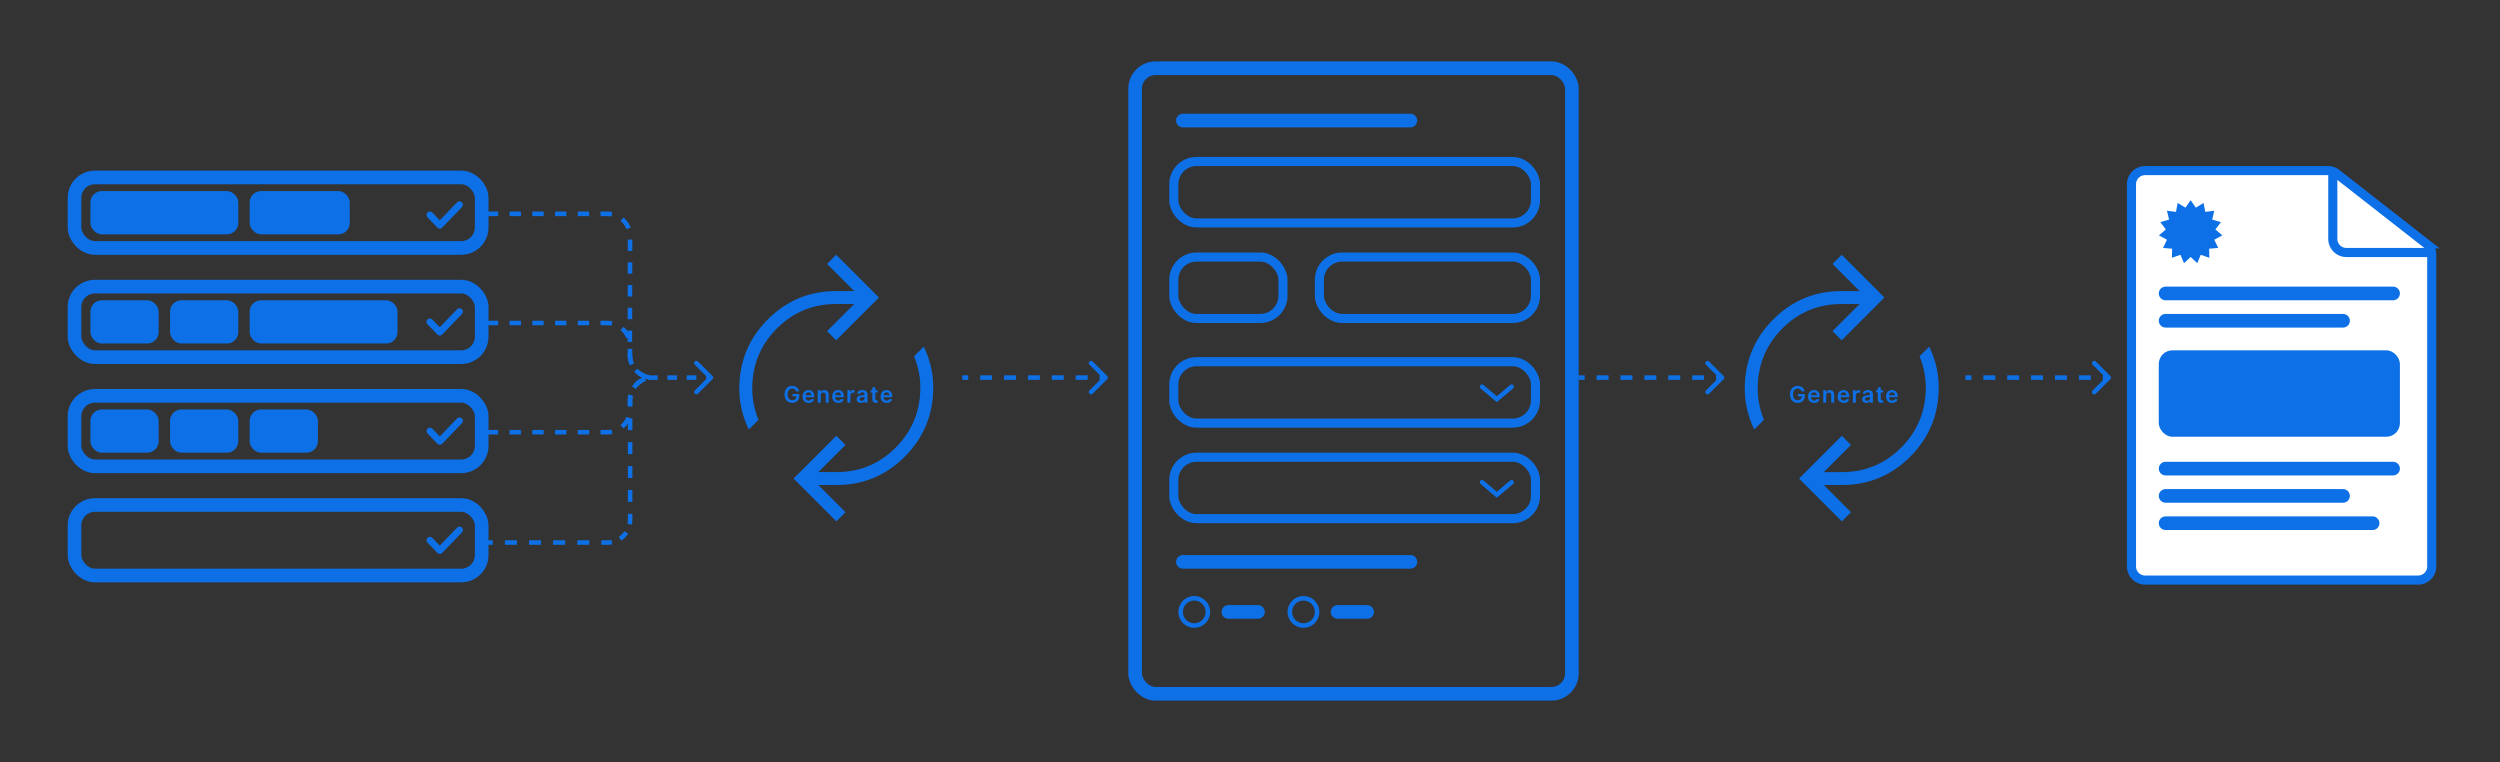
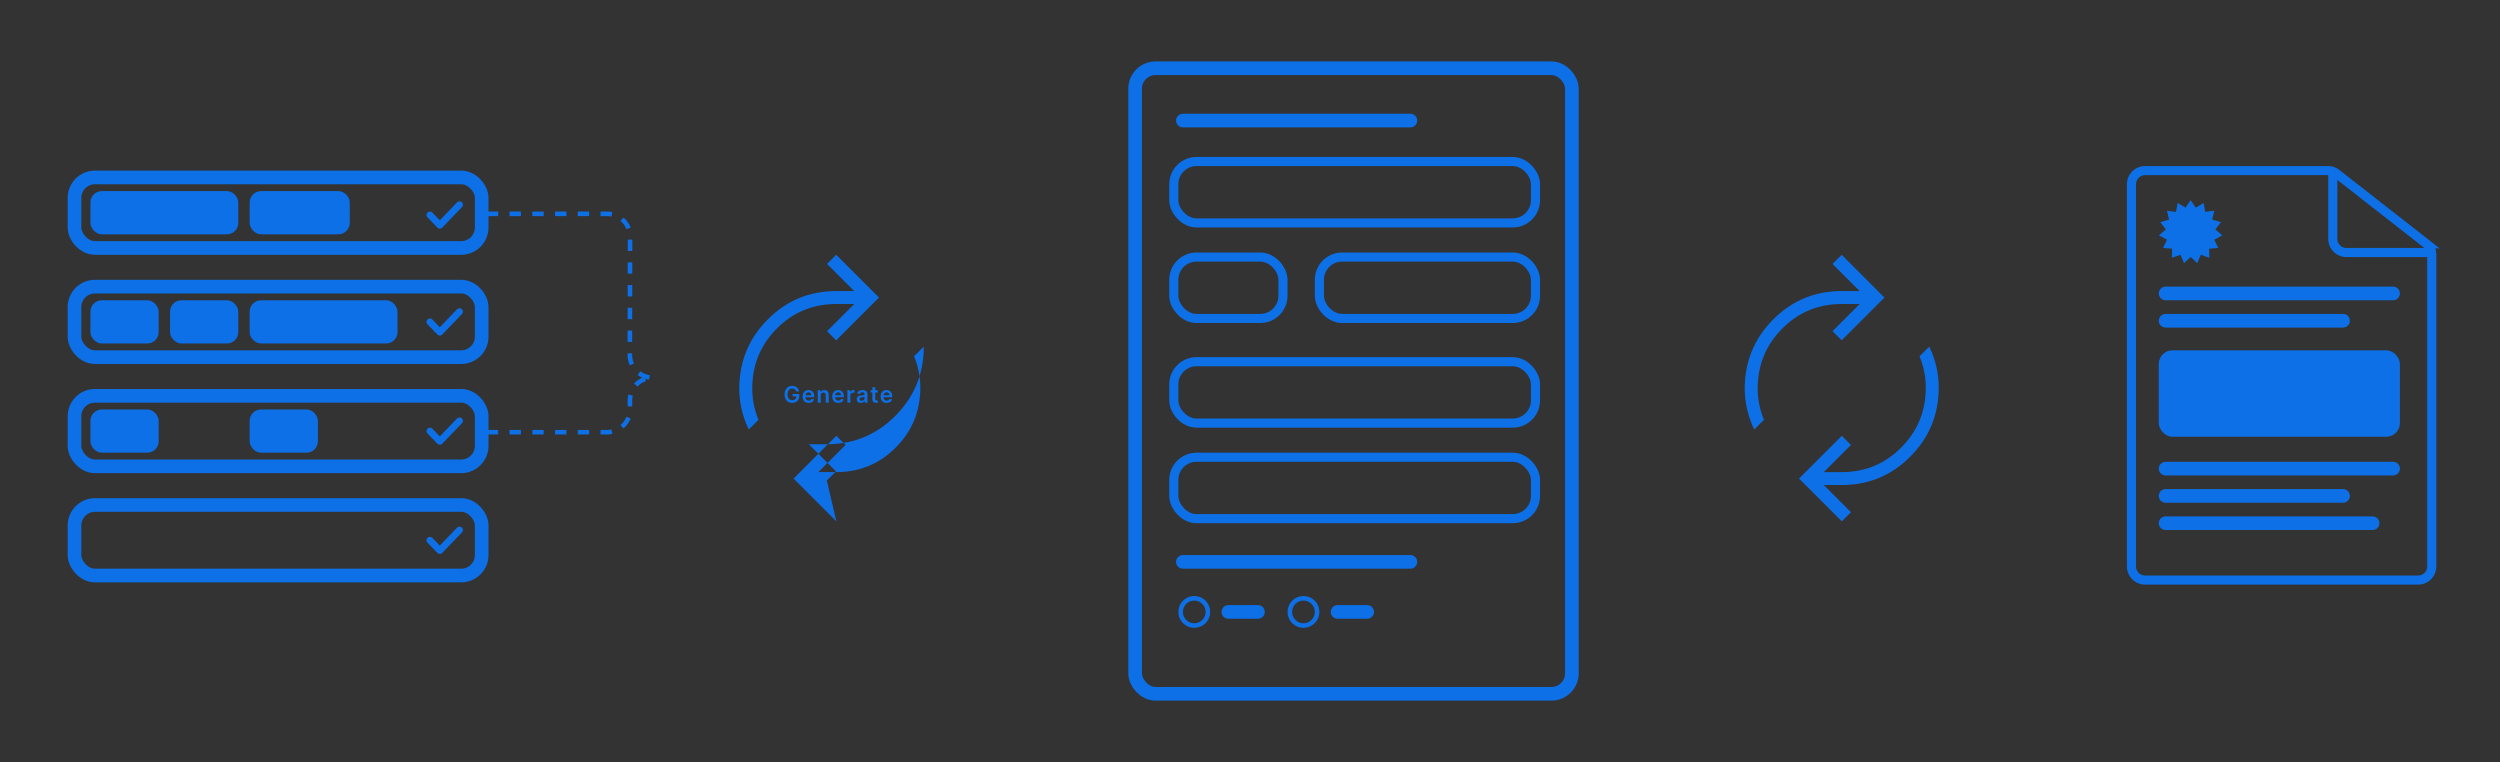
<svg xmlns="http://www.w3.org/2000/svg" width="1099" height="335" fill="none">
  <rect width="100%" height="100%" fill="#333333" stroke="none" />
-   <path fill="#fff" d="M943 255h120c3.31 0 6-2.686 6-6V111.926a5.99 5.99 0 0 0-2.31-4.728l-39.56-30.925a6.023 6.023 0 0 0-3.7-1.273H943a6 6 0 0 0-6 6v168a6 6 0 0 0 6 6Z" />
  <path stroke="#0D70E7" stroke-width="4" d="M1068 111h-36.5c-3.31 0-6-2.686-6-6V76m43.5 35.926V249c0 3.314-2.69 6-6 6H943a6 6 0 0 1-6-6V81a6 6 0 0 1 6-6h80.43c1.34 0 2.64.448 3.7 1.273l39.56 30.925a5.99 5.99 0 0 1 2.31 4.728Z" />
  <rect width="106" height="38" x="949" y="154" fill="#0D70E7" rx="6" />
  <path stroke="#0D70E7" stroke-linecap="round" stroke-width="6" d="M1052 129H952m78 12h-78m100 65H952m78 12h-78m91 12h-91" />
  <path fill="#0D70E7" d="m963 88 2.276 3.291 3.418-2.08.741 3.932 3.969-.51-.923 3.893 3.834 1.148-2.427 3.182 3.035 2.607-3.511 1.92 1.712 3.617-3.988.326.093 4-3.776-1.325-1.542 3.693-2.911-2.746-2.911 2.746-1.542-3.693-3.776 1.325.093-4-3.988-.326 1.712-3.617-3.511-1.92 3.035-2.607-2.427-3.182 3.834-1.148-.923-3.894 3.969.51.741-3.932 3.418 2.081L963 88Z" />
  <path stroke="#0D70E7" stroke-linecap="round" stroke-width="6" d="M620 247H520M620 53H520m33 216h-13m61 0h-13" />
  <rect width="179" height="31" x="32.75" y="78" stroke="#0D70E7" stroke-width="6" rx="9" />
  <rect width="192" height="275" x="499" y="30" stroke="#0D70E7" stroke-width="6" rx="9" />
  <rect width="159" height="27" x="516" y="71" stroke="#0D70E7" stroke-width="4" rx="10" />
  <rect width="159" height="27" x="516" y="159" stroke="#0D70E7" stroke-width="4" rx="10" />
  <rect width="159" height="27" x="516" y="201" stroke="#0D70E7" stroke-width="4" rx="10" />
  <rect width="48" height="27" x="516" y="113" stroke="#0D70E7" stroke-width="4" rx="10" />
  <rect width="95" height="27" x="580" y="113" stroke="#0D70E7" stroke-width="4" rx="10" />
  <rect width="65" height="19" x="39.75" y="84" fill="#0D70E7" rx="5" />
  <rect width="44" height="19" x="109.75" y="84" fill="#0D70E7" rx="5" />
  <rect width="30" height="19" x="39.75" y="132" fill="#0D70E7" rx="5" />
  <rect width="30" height="19" x="39.75" y="180" fill="#0D70E7" rx="5" />
-   <rect width="30" height="19" x="74.75" y="180" fill="#0D70E7" rx="5" />
  <rect width="30" height="19" x="109.75" y="180" fill="#0D70E7" rx="5" />
  <mask id="a" fill="#fff">
    <rect width="30" height="19" x="39.75" y="228" rx="5" />
  </mask>
  <rect width="30" height="19" x="39.75" y="228" fill="#0D70E7" stroke="#0D70E7" stroke-width="12" mask="url(#a)" rx="5" />
  <mask id="b" fill="#fff">
    <rect width="30" height="19" x="74.75" y="228" rx="5" />
  </mask>
  <rect width="30" height="19" x="74.75" y="228" fill="#0D70E7" stroke="#0D70E7" stroke-width="12" mask="url(#b)" rx="5" />
  <mask id="c" fill="#fff">
    <rect width="30" height="19" x="109.75" y="228" rx="5" />
  </mask>
  <rect width="30" height="19" x="109.75" y="228" fill="#0D70E7" stroke="#0D70E7" stroke-width="12" mask="url(#c)" rx="5" />
  <rect width="179" height="31" x="32.75" y="174" stroke="#0D70E7" stroke-width="6" rx="9" />
  <rect width="30" height="19" x="74.75" y="132" fill="#0D70E7" rx="5" />
  <rect width="65" height="19" x="109.75" y="132" fill="#0D70E7" rx="5" />
  <rect width="179" height="31" x="32.75" y="126" stroke="#0D70E7" stroke-width="6" rx="9" />
  <rect width="179" height="31" x="32.75" y="222" stroke="#0D70E7" stroke-width="6" rx="9" />
  <path stroke="#0D70E7" stroke-linecap="round" stroke-linejoin="round" stroke-width="3" d="m189 94.5 4.334 4.5L202 90m-13 51.5 4.334 4.5 8.666-9m-13 52.5 4.334 4.5 8.666-9m-13 52.5 4.334 4.5 8.666-9" />
-   <path fill="#0D70E7" d="M329.175 188.798a42.272 42.272 0 0 1-3.104-8.733 39.868 39.868 0 0 1-1.071-9.192c0-11.893 4.15-22.018 12.451-30.377 8.299-8.358 18.359-12.537 30.178-12.537h7.881l-11.936-11.936 4.023-4.023 18.801 18.801-18.801 18.801-4.023-4.023 11.936-11.936h-7.881c-10.274 0-19 3.613-26.178 10.838-7.178 7.225-10.767 16.022-10.767 26.392 0 2.244.23 4.532.689 6.864a35.323 35.323 0 0 0 2.065 6.798l-4.263 4.263Zm38.487 40.379-18.801-18.801 18.801-18.801 4.023 4.023-11.936 11.936h7.88c10.275 0 19.001-3.613 26.179-10.838 7.178-7.225 10.767-16.022 10.767-26.392 0-2.244-.23-4.532-.689-6.865a35.335 35.335 0 0 0-2.065-6.797l4.263-4.263a42.211 42.211 0 0 1 3.103 8.733 39.814 39.814 0 0 1 1.072 9.192c0 11.893-4.15 22.018-12.451 30.377-8.299 8.358-18.359 12.537-30.179 12.537h-7.88l11.936 11.936-4.023 4.023Z" />
+   <path fill="#0D70E7" d="M329.175 188.798a42.272 42.272 0 0 1-3.104-8.733 39.868 39.868 0 0 1-1.071-9.192c0-11.893 4.15-22.018 12.451-30.377 8.299-8.358 18.359-12.537 30.178-12.537h7.881l-11.936-11.936 4.023-4.023 18.801 18.801-18.801 18.801-4.023-4.023 11.936-11.936h-7.881c-10.274 0-19 3.613-26.178 10.838-7.178 7.225-10.767 16.022-10.767 26.392 0 2.244.23 4.532.689 6.864a35.323 35.323 0 0 0 2.065 6.798l-4.263 4.263Zm38.487 40.379-18.801-18.801 18.801-18.801 4.023 4.023-11.936 11.936h7.88c10.275 0 19.001-3.613 26.179-10.838 7.178-7.225 10.767-16.022 10.767-26.392 0-2.244-.23-4.532-.689-6.865a35.335 35.335 0 0 0-2.065-6.797l4.263-4.263c0 11.893-4.15 22.018-12.451 30.377-8.299 8.358-18.359 12.537-30.179 12.537h-7.88l11.936 11.936-4.023 4.023Z" />
  <path fill="#0D70E7" d="M349.952 172.05a1.871 1.871 0 0 0-.245-.515 1.578 1.578 0 0 0-.37-.394 1.474 1.474 0 0 0-.49-.245 2.034 2.034 0 0 0-.603-.086 1.89 1.89 0 0 0-1.044.295c-.306.197-.546.485-.721.867-.173.378-.259.84-.259 1.385 0 .549.086 1.014.259 1.395.173.381.413.671.721.87.307.197.665.295 1.072.295.369 0 .689-.071.959-.213.272-.142.482-.343.628-.604a1.86 1.86 0 0 0 .221-.923l.298.046h-1.975v-1.03h2.951v.874c0 .622-.132 1.161-.397 1.616-.265.454-.63.804-1.094 1.051-.464.244-.997.365-1.598.365-.67 0-1.258-.15-1.765-.451a3.116 3.116 0 0 1-1.182-1.289c-.282-.558-.423-1.221-.423-1.988 0-.587.083-1.112.249-1.573.168-.462.402-.854.703-1.176.3-.324.653-.57 1.058-.738a3.36 3.36 0 0 1 1.321-.256c.402 0 .778.059 1.126.177.348.116.657.282.926.498a2.694 2.694 0 0 1 1.016 1.747h-1.342Zm5.534 5.057c-.546 0-1.019-.114-1.416-.341-.396-.23-.7-.554-.913-.973-.213-.422-.32-.918-.32-1.488 0-.561.107-1.054.32-1.478.215-.426.516-.757.902-.994.386-.239.839-.359 1.36-.359.336 0 .653.055.952.164.3.106.565.272.795.497.232.225.414.511.547.859.133.346.199.758.199 1.236v.394h-4.471v-.866h3.239a1.394 1.394 0 0 0-.16-.657 1.16 1.16 0 0 0-.437-.458 1.221 1.221 0 0 0-.646-.167c-.263 0-.494.064-.693.192a1.313 1.313 0 0 0-.465.497 1.422 1.422 0 0 0-.167.671v.756c0 .318.058.59.174.817.116.225.278.398.487.519.208.118.452.177.731.177.187 0 .356-.026.508-.078.152-.054.283-.134.394-.238a.993.993 0 0 0 .252-.387l1.201.135a1.878 1.878 0 0 1-.434.831c-.21.234-.48.417-.809.547a3.102 3.102 0 0 1-1.13.192Zm5.299-3.303V177h-1.286v-5.455h1.229v.927h.064c.125-.305.326-.548.6-.728.277-.18.619-.27 1.026-.27.377 0 .705.081.984.242.282.161.5.394.653.699.157.306.234.676.231 1.112V177h-1.285v-3.274c0-.365-.095-.65-.284-.856-.187-.206-.447-.309-.778-.309-.225 0-.425.05-.6.149a1.036 1.036 0 0 0-.409.423 1.425 1.425 0 0 0-.145.671Zm7.723 3.303c-.547 0-1.019-.114-1.417-.341-.395-.23-.7-.554-.913-.973-.213-.422-.319-.918-.319-1.488 0-.561.106-1.054.319-1.478.216-.426.516-.757.902-.994.386-.239.84-.359 1.36-.359.337 0 .654.055.952.164.301.106.566.272.796.497.232.225.414.511.546.859.133.346.199.758.199 1.236v.394h-4.471v-.866h3.239a1.382 1.382 0 0 0-.16-.657 1.153 1.153 0 0 0-.437-.458 1.219 1.219 0 0 0-.646-.167 1.25 1.25 0 0 0-.692.192 1.313 1.313 0 0 0-.465.497 1.422 1.422 0 0 0-.167.671v.756c0 .318.058.59.174.817.116.225.278.398.486.519.208.118.452.177.732.177.187 0 .356-.026.507-.078.152-.054.283-.134.395-.238a.993.993 0 0 0 .252-.387l1.2.135c-.076.317-.22.594-.433.831a2.119 2.119 0 0 1-.81.547 3.096 3.096 0 0 1-1.129.192Zm4.013-.107v-5.455h1.246v.91h.057a1.363 1.363 0 0 1 1.346-.988c.071 0 .15.004.238.011.09.005.164.013.224.025v1.182a1.352 1.352 0 0 0-.26-.049 2.318 2.318 0 0 0-.337-.025 1.31 1.31 0 0 0-.632.152c-.185.1-.33.238-.437.416-.106.178-.16.382-.16.614V177h-1.285Zm5.937.11a2.26 2.26 0 0 1-.934-.185 1.52 1.52 0 0 1-.654-.554c-.158-.243-.238-.544-.238-.902 0-.307.057-.562.171-.763.113-.201.269-.362.465-.483a2.33 2.33 0 0 1 .664-.273c.249-.064.506-.111.771-.139.319-.033.579-.063.777-.089.199-.028.344-.071.434-.128.092-.059.138-.15.138-.273v-.021c0-.268-.079-.475-.238-.622-.158-.147-.387-.22-.685-.22-.315 0-.565.069-.749.206a1.02 1.02 0 0 0-.37.487l-1.2-.171c.095-.331.251-.608.469-.831.217-.225.484-.393.799-.504a3.049 3.049 0 0 1 1.044-.171c.262 0 .524.031.785.093.26.061.498.163.713.305.216.14.389.33.519.572.132.241.199.543.199.905V177h-1.236v-.749h-.043a1.58 1.58 0 0 1-.33.426c-.14.13-.316.235-.529.316a2.136 2.136 0 0 1-.742.117Zm.333-.945c.259 0 .482-.05.672-.152.189-.104.335-.242.436-.412.105-.171.157-.356.157-.558v-.642a.628.628 0 0 1-.206.092 2.992 2.992 0 0 1-.32.074 7.525 7.525 0 0 1-.351.057l-.302.043a2.243 2.243 0 0 0-.515.128.858.858 0 0 0-.359.248.61.61 0 0 0-.131.405c0 .237.086.416.259.536.173.121.393.181.66.181Zm7.063-4.62v.995h-3.136v-.995h3.136Zm-2.362-1.306h1.286v5.12c0 .173.026.306.078.398.055.09.126.152.213.185a.823.823 0 0 0 .291.049c.081 0 .154-.005.221-.017.068-.012.12-.023.156-.032l.216 1.005a2.479 2.479 0 0 1-.756.128 2.096 2.096 0 0 1-.87-.146 1.352 1.352 0 0 1-.614-.504c-.15-.228-.223-.512-.221-.853v-5.333Zm6.293 6.868c-.547 0-1.019-.114-1.417-.341a2.311 2.311 0 0 1-.912-.973c-.213-.422-.32-.918-.32-1.488 0-.561.107-1.054.32-1.478.215-.426.516-.757.902-.994.386-.239.839-.359 1.36-.359.336 0 .653.055.951.164.301.106.566.272.796.497.232.225.414.511.547.859.132.346.199.758.199 1.236v.394h-4.471v-.866h3.238a1.382 1.382 0 0 0-.159-.657 1.167 1.167 0 0 0-.437-.458 1.221 1.221 0 0 0-.646-.167c-.263 0-.494.064-.693.192a1.313 1.313 0 0 0-.465.497 1.422 1.422 0 0 0-.167.671v.756c0 .318.058.59.174.817.116.225.278.398.486.519.209.118.453.177.732.177.187 0 .356-.026.508-.078.151-.054.283-.134.394-.238a.993.993 0 0 0 .252-.387l1.2.135c-.075.317-.22.594-.433.831-.211.234-.48.417-.809.547-.33.128-.706.192-1.13.192Zm381.39 11.691a42.272 42.272 0 0 1-3.104-8.733 39.868 39.868 0 0 1-1.071-9.192c0-11.893 4.15-22.018 12.451-30.377 8.299-8.358 18.359-12.537 30.178-12.537h7.881l-11.936-11.936 4.023-4.023 18.801 18.801-18.801 18.801-4.023-4.023 11.936-11.936h-7.881c-10.274 0-19 3.613-26.178 10.838-7.178 7.225-10.767 16.022-10.767 26.392 0 2.244.23 4.532.689 6.864a35.323 35.323 0 0 0 2.065 6.798l-4.263 4.263Zm38.487 40.379-18.801-18.801 18.801-18.801 4.023 4.023-11.936 11.936h7.88c10.275 0 19.001-3.613 26.179-10.838 7.178-7.225 10.767-16.022 10.767-26.392 0-2.244-.23-4.532-.689-6.865a35.335 35.335 0 0 0-2.065-6.797l4.263-4.263a42.211 42.211 0 0 1 3.103 8.733 39.814 39.814 0 0 1 1.072 9.192c0 11.893-4.15 22.018-12.451 30.377-8.299 8.358-18.359 12.537-30.179 12.537h-7.88l11.936 11.936-4.023 4.023Z" />
-   <path fill="#0D70E7" d="M791.952 172.05a1.871 1.871 0 0 0-.245-.515 1.578 1.578 0 0 0-.37-.394 1.474 1.474 0 0 0-.49-.245 2.034 2.034 0 0 0-.603-.086 1.89 1.89 0 0 0-1.044.295c-.306.197-.546.485-.721.867-.173.378-.259.84-.259 1.385 0 .549.086 1.014.259 1.395.173.381.413.671.721.87.307.197.665.295 1.072.295.369 0 .689-.071.959-.213.272-.142.482-.343.628-.604a1.86 1.86 0 0 0 .221-.923l.298.046h-1.975v-1.03h2.951v.874c0 .622-.132 1.161-.397 1.616-.265.454-.63.804-1.094 1.051-.464.244-.997.365-1.598.365-.67 0-1.258-.15-1.765-.451a3.116 3.116 0 0 1-1.182-1.289c-.282-.558-.423-1.221-.423-1.988 0-.587.083-1.112.249-1.573.168-.462.402-.854.703-1.176.3-.324.653-.57 1.058-.738a3.36 3.36 0 0 1 1.321-.256c.402 0 .778.059 1.126.177.348.116.657.282.926.498a2.694 2.694 0 0 1 1.016 1.747h-1.342Zm5.534 5.057c-.546 0-1.019-.114-1.416-.341-.396-.23-.7-.554-.913-.973-.213-.422-.32-.918-.32-1.488 0-.561.107-1.054.32-1.478.215-.426.516-.757.902-.994.386-.239.839-.359 1.36-.359.336 0 .653.055.952.164.3.106.565.272.795.497.232.225.414.511.547.859.133.346.199.758.199 1.236v.394h-4.471v-.866h3.239a1.394 1.394 0 0 0-.16-.657 1.16 1.16 0 0 0-.437-.458 1.221 1.221 0 0 0-.646-.167c-.263 0-.494.064-.693.192a1.313 1.313 0 0 0-.465.497 1.422 1.422 0 0 0-.167.671v.756c0 .318.058.59.174.817.116.225.278.398.487.519.208.118.452.177.731.177.187 0 .356-.026.508-.078.152-.054.283-.134.394-.238a.993.993 0 0 0 .252-.387l1.201.135a1.878 1.878 0 0 1-.434.831c-.21.234-.48.417-.809.547a3.102 3.102 0 0 1-1.13.192Zm5.299-3.303V177h-1.286v-5.455h1.229v.927h.064c.125-.305.326-.548.6-.728.277-.18.619-.27 1.026-.27.377 0 .705.081.984.242.282.161.5.394.653.699.157.306.234.676.231 1.112V177h-1.285v-3.274c0-.365-.095-.65-.284-.856-.187-.206-.447-.309-.778-.309-.225 0-.425.05-.6.149a1.036 1.036 0 0 0-.409.423 1.425 1.425 0 0 0-.145.671Zm7.723 3.303c-.547 0-1.019-.114-1.417-.341-.395-.23-.7-.554-.913-.973-.213-.422-.319-.918-.319-1.488 0-.561.106-1.054.319-1.478.216-.426.516-.757.902-.994.386-.239.84-.359 1.36-.359.337 0 .654.055.952.164.301.106.566.272.796.497.232.225.414.511.546.859.133.346.199.758.199 1.236v.394h-4.471v-.866h3.239a1.382 1.382 0 0 0-.16-.657 1.153 1.153 0 0 0-.437-.458 1.219 1.219 0 0 0-.646-.167 1.25 1.25 0 0 0-.692.192 1.313 1.313 0 0 0-.465.497 1.422 1.422 0 0 0-.167.671v.756c0 .318.058.59.174.817.116.225.278.398.486.519.208.118.452.177.732.177.187 0 .356-.026.507-.078.152-.054.283-.134.395-.238a.993.993 0 0 0 .252-.387l1.2.135c-.076.317-.22.594-.433.831a2.119 2.119 0 0 1-.81.547 3.096 3.096 0 0 1-1.129.192Zm4.013-.107v-5.455h1.246v.91h.057a1.363 1.363 0 0 1 1.346-.988c.071 0 .15.004.238.011.09.005.164.013.224.025v1.182a1.352 1.352 0 0 0-.26-.049 2.318 2.318 0 0 0-.337-.025 1.31 1.31 0 0 0-.632.152c-.185.1-.33.238-.437.416-.106.178-.16.382-.16.614V177h-1.285Zm5.937.11a2.26 2.26 0 0 1-.934-.185 1.52 1.52 0 0 1-.654-.554c-.158-.243-.238-.544-.238-.902 0-.307.057-.562.171-.763.113-.201.269-.362.465-.483a2.33 2.33 0 0 1 .664-.273c.249-.064.506-.111.771-.139.319-.033.579-.063.777-.089.199-.028.344-.071.434-.128.092-.059.138-.15.138-.273v-.021c0-.268-.079-.475-.238-.622-.158-.147-.387-.22-.685-.22-.315 0-.565.069-.749.206a1.02 1.02 0 0 0-.37.487l-1.2-.171c.095-.331.251-.608.469-.831.217-.225.484-.393.799-.504a3.049 3.049 0 0 1 1.044-.171c.262 0 .524.031.785.093.26.061.498.163.713.305.216.14.389.33.519.572.132.241.199.543.199.905V177h-1.236v-.749h-.043a1.58 1.58 0 0 1-.33.426c-.14.13-.316.235-.529.316a2.136 2.136 0 0 1-.742.117Zm.333-.945c.259 0 .482-.05.672-.152.189-.104.335-.242.436-.412.105-.171.157-.356.157-.558v-.642a.628.628 0 0 1-.206.092 2.992 2.992 0 0 1-.32.074 7.525 7.525 0 0 1-.351.057l-.302.043a2.243 2.243 0 0 0-.515.128.858.858 0 0 0-.359.248.61.61 0 0 0-.131.405c0 .237.086.416.259.536.173.121.393.181.66.181Zm7.063-4.62v.995h-3.136v-.995h3.136Zm-2.362-1.306h1.286v5.12c0 .173.026.306.078.398.055.09.126.152.213.185a.823.823 0 0 0 .291.049c.081 0 .154-.005.221-.017.068-.012.12-.023.156-.032l.216 1.005a2.479 2.479 0 0 1-.756.128 2.096 2.096 0 0 1-.87-.146 1.352 1.352 0 0 1-.614-.504c-.15-.228-.223-.512-.221-.853v-5.333Zm6.293 6.868c-.547 0-1.019-.114-1.417-.341a2.311 2.311 0 0 1-.912-.973c-.213-.422-.32-.918-.32-1.488 0-.561.107-1.054.32-1.478.215-.426.516-.757.902-.994.386-.239.839-.359 1.36-.359.336 0 .653.055.951.164.301.106.566.272.796.497.232.225.414.511.547.859.132.346.199.758.199 1.236v.394h-4.471v-.866h3.238a1.382 1.382 0 0 0-.159-.657 1.167 1.167 0 0 0-.437-.458 1.221 1.221 0 0 0-.646-.167c-.263 0-.494.064-.693.192a1.313 1.313 0 0 0-.465.497 1.422 1.422 0 0 0-.167.671v.756c0 .318.058.59.174.817.116.225.278.398.486.519.209.118.453.177.732.177.187 0 .356-.026.508-.078.151-.054.283-.134.394-.238a.993.993 0 0 0 .252-.387l1.2.135c-.075.317-.22.594-.433.831-.211.234-.48.417-.809.547-.33.128-.706.192-1.13.192Zm-345.078-10.4a.999.999 0 0 0 0-1.414l-6.364-6.364a.999.999 0 1 0-1.414 1.414l5.657 5.657-5.657 5.657a.999.999 0 1 0 1.414 1.414l6.364-6.364ZM423 166v1h2.625v-2H423v1Zm7.875 0v1h5.25v-2h-5.25v1Zm10.5 0v1h5.25v-2h-5.25v1Zm10.5 0v1h5.25v-2h-5.25v1Zm10.5 0v1h5.25v-2h-5.25v1Zm10.5 0v1h5.25v-2h-5.25v1Zm10.5 0v1H486v-2h-2.625v1Zm274.332.707a.999.999 0 0 0 0-1.414l-6.364-6.364a.999.999 0 1 0-1.414 1.414l5.657 5.657-5.657 5.657a.999.999 0 1 0 1.414 1.414l6.364-6.364ZM694 166v1h2.625v-2H694v1Zm7.875 0v1h5.25v-2h-5.25v1Zm10.5 0v1h5.25v-2h-5.25v1Zm10.5 0v1h5.25v-2h-5.25v1Zm10.5 0v1h5.25v-2h-5.25v1Zm10.5 0v1h5.25v-2h-5.25v1Zm10.5 0v1H757v-2h-2.625v1Zm173.332.707a.999.999 0 0 0 0-1.414l-6.364-6.364a.999.999 0 1 0-1.414 1.414l5.657 5.657-5.657 5.657a.999.999 0 1 0 1.414 1.414l6.364-6.364ZM864 166v1h2.625v-2H864v1Zm7.875 0v1h5.25v-2h-5.25v1Zm10.5 0v1h5.25v-2h-5.25v1Zm10.5 0v1h5.25v-2h-5.25v1Zm10.5 0v1h5.25v-2h-5.25v1Zm10.5 0v1h5.25v-2h-5.25v1Zm10.5 0v1H927v-2h-2.625v1Zm-611.168.707a.999.999 0 0 0 0-1.414l-6.364-6.364a.999.999 0 1 0-1.414 1.414l5.657 5.657-5.657 5.657a.999.999 0 1 0 1.414 1.414l6.364-6.364ZM214 238.5v1h2.65v-2H214v1Zm7.95 0v1h5.3v-2h-5.3v1Zm10.6 0v1h5.3v-2h-5.3v1Zm10.6 0v1h5.3v-2h-5.3v1Zm10.6 0v1h5.3v-2h-5.3v1Zm10.6 0v1H267v-2h-2.65v1Zm2.65 0v1c.733 0 1.451-.072 2.146-.209l-.194-.981-.194-.981a9.082 9.082 0 0 1-1.758.171v1Zm5.556-1.684.556.831a11.043 11.043 0 0 0 3.035-3.035l-.831-.556-.831-.556a9.07 9.07 0 0 1-2.485 2.485l.556.831Zm4.254-6.364.981.194c.137-.695.209-1.413.209-2.146h-2c0 .602-.059 1.19-.171 1.758l.981.194Zm.19-1.952h1v-2.625h-2v2.625h1Zm0-7.875h1v-5.25h-2v5.25h1Zm0-10.5h1v-5.25h-2v5.25h1Zm0-10.5h1v-5.25h-2v5.25h1Zm0-10.5h1v-5.25h-2v5.25h1Zm0-10.5h1V176h-2v2.625h1Zm0-2.625h1c0-.602.059-1.19.171-1.758l-.981-.194-.981-.194A11.091 11.091 0 0 0 276 176h1Zm1.684-5.556.831.556a9.07 9.07 0 0 1 2.485-2.485l-.556-.831-.556-.831a11.043 11.043 0 0 0-3.035 3.035l.831.556Zm6.364-4.254.194.981A9.082 9.082 0 0 1 287 167v-2c-.733 0-1.451.072-2.146.209l.194.981ZM287 166v1h2.125v-2H287v1Zm6.375 0v1h4.25v-2h-4.25v1Zm8.5 0v1h4.25v-2h-4.25v1Zm8.5 0v1h2.125v-2h-2.125v1Z" />
  <path stroke="#0D70E7" stroke-dasharray="5 5" stroke-width="2" d="M214 94h52.981c5.53 0 10.011 4.489 10 10.019l-.096 51.962c-.011 5.531 4.47 10.019 10 10.019h.481" />
-   <path stroke="#0D70E7" stroke-dasharray="5 5" stroke-width="2" d="M214 142h52.944c5.545 0 10.031 4.511 10 10.056l-.022 3.888c-.031 5.545 4.455 10.056 10 10.056h.444" />
  <path stroke="#0D70E7" stroke-dasharray="5 5" stroke-width="2" d="M214 190h52.944c5.545 0 10.031-4.511 10-10.056l-.022-3.888c-.031-5.545 4.455-10.056 10-10.056h.444" />
-   <path stroke="#0D70E7" stroke-linecap="round" stroke-width="2" d="m651.5 212 6.5 5.5 6.5-5.5m-13-42 6.5 5.5 6.5-5.5" />
  <circle cx="525" cy="269" r="6" stroke="#0D70E7" stroke-width="2" />
  <circle cx="573" cy="269" r="6" stroke="#0D70E7" stroke-width="2" />
</svg>